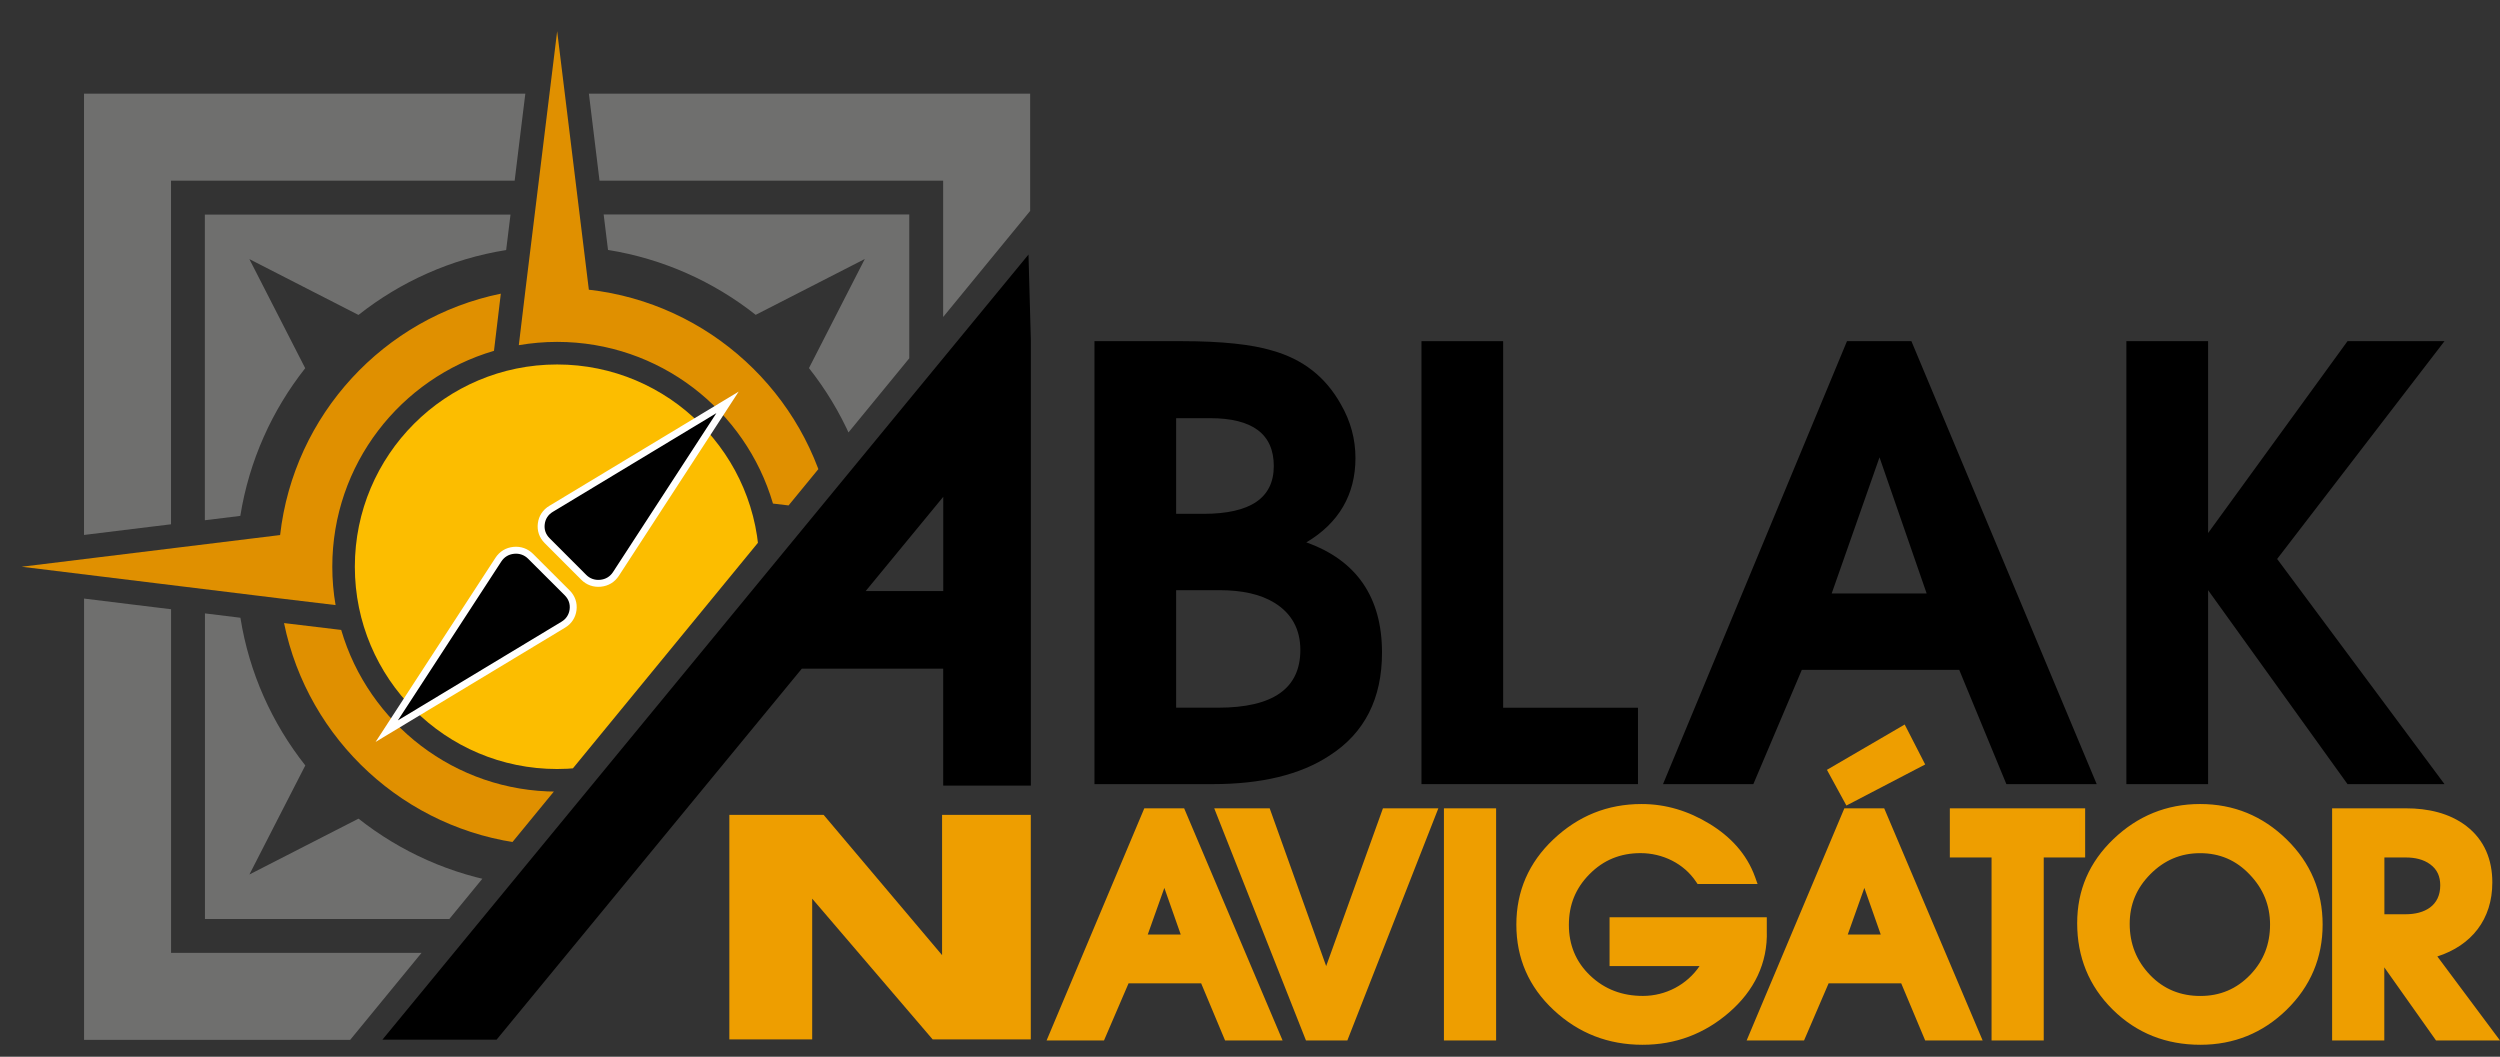
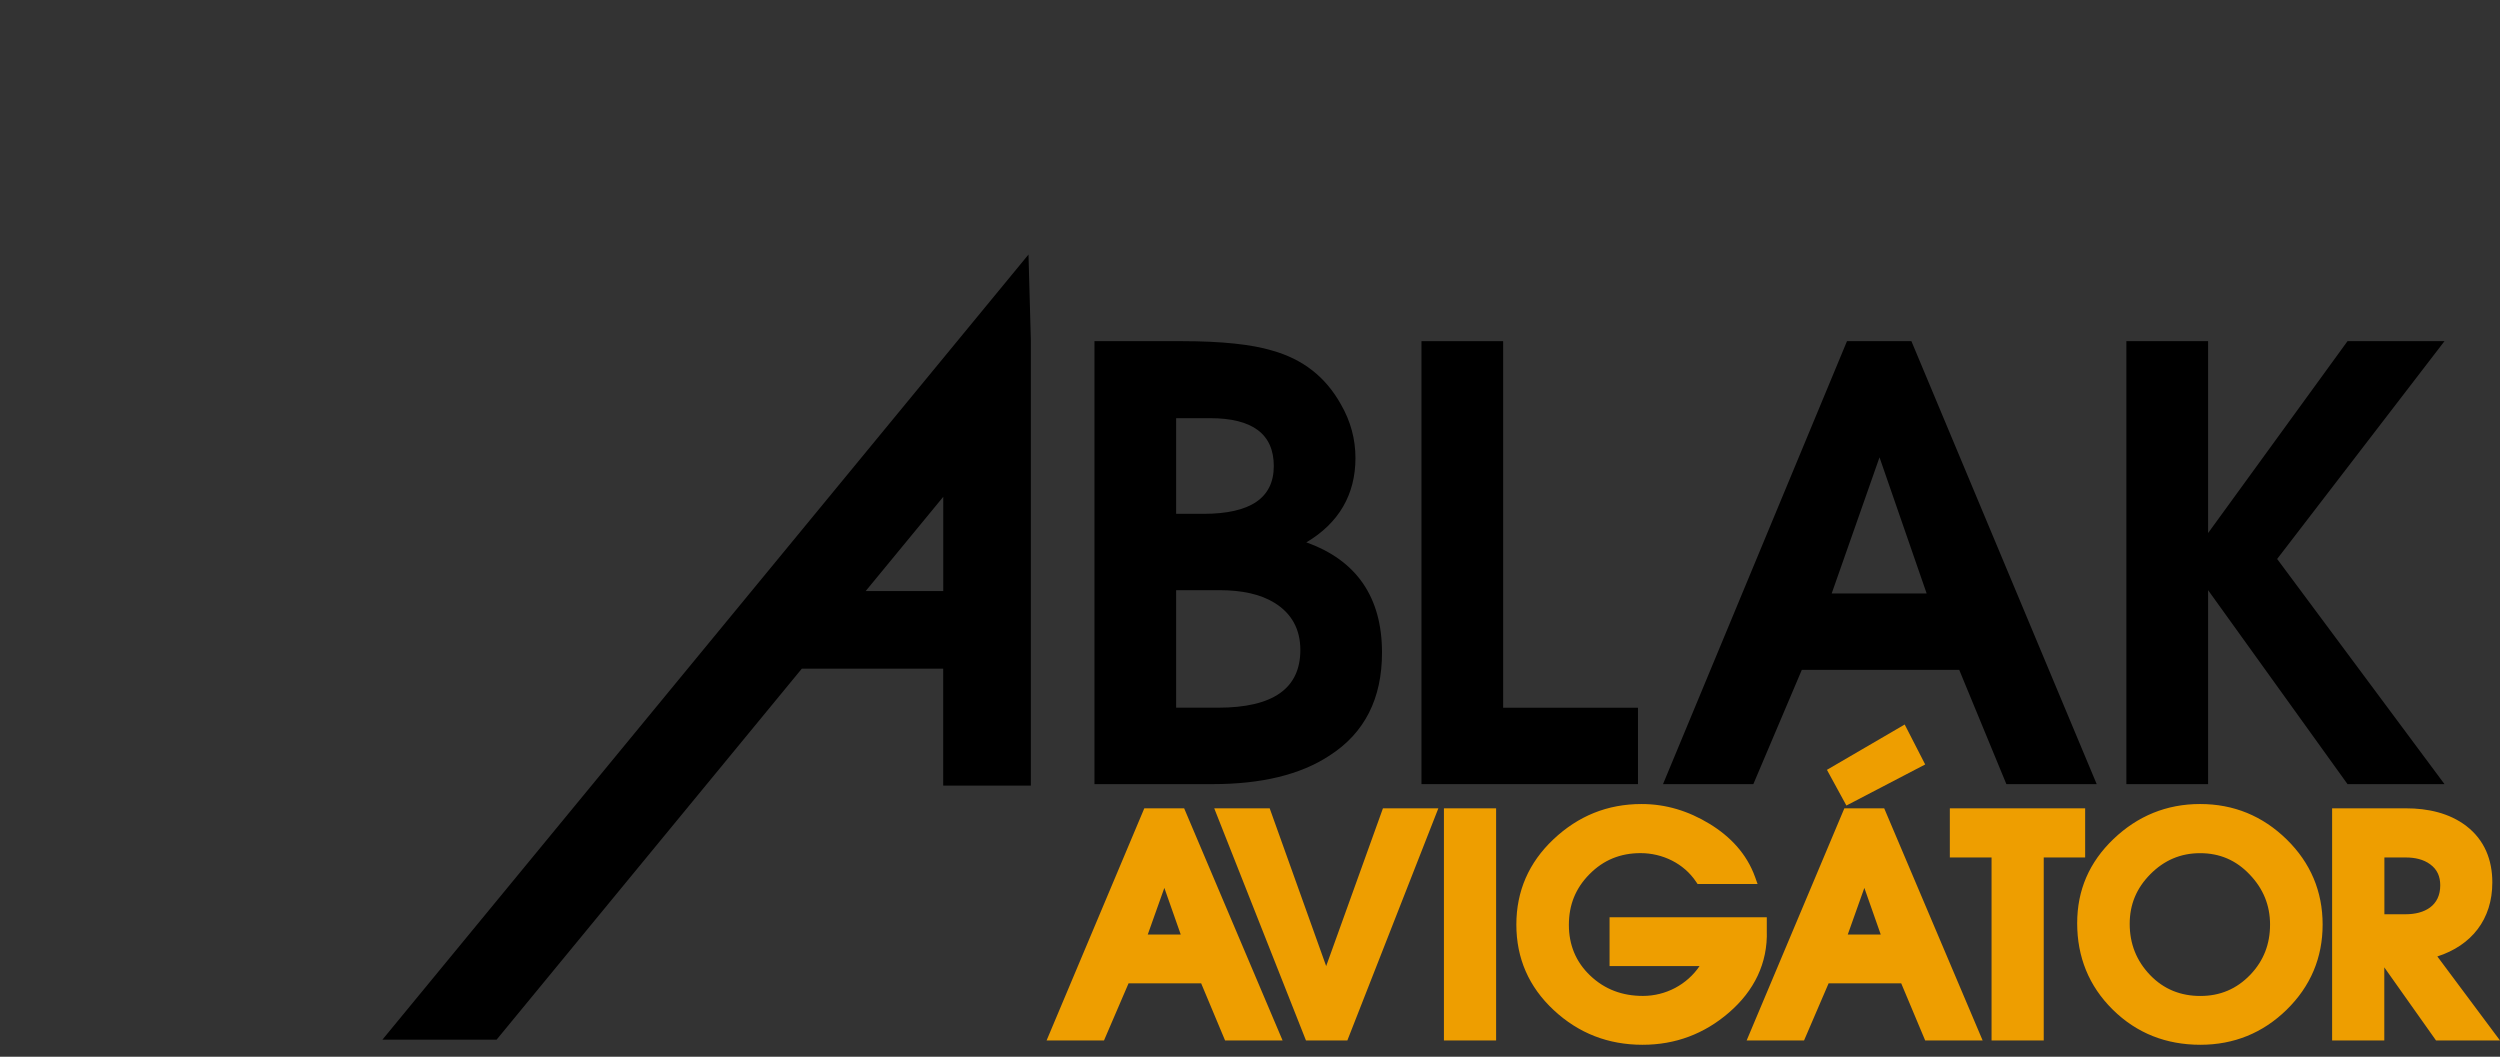
<svg xmlns="http://www.w3.org/2000/svg" xmlns:xlink="http://www.w3.org/1999/xlink" id="Réteg_1" x="0px" y="0px" viewBox="0 0 511.21 216.08" style="enable-background:new 0 0 511.21 216.08;" xml:space="preserve">
  <rect x="0" y="0" width="511.21" height="216.08" fill="#333333" stroke="none" />
  <style type="text/css">	.st0{fill-rule:evenodd;clip-rule:evenodd;fill:#EE9E00;}	.st1{fill:#EE9E00;}			.st2{clip-path:url(#SVGID_00000005253444429390548980000006487163645950756028_);fill-rule:evenodd;clip-rule:evenodd;fill:#6F6F6E;}			.st3{clip-path:url(#SVGID_00000005253444429390548980000006487163645950756028_);fill-rule:evenodd;clip-rule:evenodd;fill:#FCBD00;}			.st4{clip-path:url(#SVGID_00000005253444429390548980000006487163645950756028_);fill-rule:evenodd;clip-rule:evenodd;fill:#E09000;}			.st5{clip-path:url(#SVGID_00000005253444429390548980000006487163645950756028_);fill:none;stroke:#FFFFFF;stroke-width:2.835;stroke-miterlimit:22.926;}	.st6{clip-path:url(#SVGID_00000005253444429390548980000006487163645950756028_);fill-rule:evenodd;clip-rule:evenodd;}</style>
  <path d="M223.8,160.34h24.17c9.91,0,17.93-1.9,23.9-5.84c7.2-4.62,10.73-11.68,10.73-21.05c0-11.27-5.16-18.88-15.48-22.54 c6.65-3.94,10.05-9.78,10.05-17.25c0-3.8-0.95-7.47-2.99-11c-3.12-5.57-7.74-9.23-14.12-11c-4.07-1.22-10.19-1.9-18.47-1.9H223.8 V160.34z M240.5,144.72v-24.04h8.83c4.62,0,8.42,0.82,11.27,2.58c3.53,2.17,5.3,5.43,5.3,9.64c0,7.88-5.57,11.81-16.84,11.81H240.5z  M240.5,105.07V85.51h6.93c8.69,0,13.04,3.26,13.04,9.78c0,6.52-4.75,9.78-14.4,9.78H240.5z" />
  <polygon points="290.67,160.34 334.94,160.34 334.94,144.72 307.37,144.72 307.37,69.76 290.67,69.76 " />
  <path d="M340.06,160.34h18.47l9.91-23.36h32.19l9.64,23.36h18.47l-37.89-90.58h-13.17L340.06,160.34z M374.55,121.36l9.78-27.84 l9.64,27.84H374.55z" />
  <polygon points="434.81,160.34 451.52,160.34 451.52,120.68 480.03,160.34 499.86,160.34 465.64,114.3 499.86,69.76 480.03,69.76  451.52,109 451.52,69.76 434.81,69.76 " />
  <path d="M192.88,160.64h17.91V69.47l-0.48-17.42L78.2,212.59h23.35l62.41-75.86h28.91V160.64z M177.02,120.86l15.86-19.27v19.27 H177.02z" />
  <path class="st0" d="M487.56,186.95h4.34c3.89,0,7.09-1.72,7.09-5.91c0-1.78-0.58-3.21-2.04-4.29c-1.42-1.06-3.24-1.41-4.98-1.41 h-4.4V186.95z M234.7,191.09h6.74l-3.35-9.53L234.7,191.09z M377.84,191.09h6.74l-3.35-9.53L377.84,191.09z M449.88,174.46 c-4.01,0-7.36,1.47-10.16,4.29c-2.83,2.85-4.23,6.18-4.23,10.17c0,4.03,1.36,7.53,4.17,10.46c2.78,2.9,6.25,4.28,10.28,4.28 c4.05,0,7.43-1.44,10.21-4.34c2.75-2.87,4.04-6.31,4.04-10.25c0-3.98-1.41-7.37-4.17-10.25 C457.26,175.91,453.91,174.46,449.88,174.46z M377.56,164.72l-3.98-7.3l15.9-9.27l4.19,8.17L377.56,164.72z M498.4,195.58 l12.81,17.18h-13.08l-10.58-14.95v14.95h-10.67v-47.47h15.14c4.37,0,8.8,0.93,12.31,3.62c3.72,2.86,5.31,6.93,5.31,11.52 C509.65,188.02,505.37,193.33,498.4,195.58z M245.62,201.08h-14.85l-5.02,11.68h-11.74l19.98-47.47h8.15l20.13,47.47h-11.76 L245.62,201.08z M271.18,197.55l11.61-32.26h11.33l-18.61,47.47h-8.46l-18.76-47.47h11.34L271.18,197.55z M295.26,212.76v-47.47 h10.67v47.47H295.26z M347.53,197.55h-18.4v-9.98h32.15l0,2.68c0.23,6.74-2.63,12.4-7.74,16.81c-5.05,4.36-10.95,6.58-17.66,6.58 c-7.01,0-13.07-2.34-18.17-7.09c-5.09-4.74-7.64-10.59-7.64-17.49c0-6.85,2.56-12.69,7.57-17.42c5.06-4.78,11.03-7.23,18.04-7.23 c5.01,0,9.6,1.44,13.86,4.03c4.3,2.61,7.64,6.16,9.34,10.88l0.52,1.45h-12.27l-0.33-0.49c-2.49-3.72-6.84-5.83-11.33-5.83 c-4.11,0-7.56,1.39-10.43,4.29c-2.88,2.9-4.23,6.32-4.23,10.38c0,4.04,1.39,7.54,4.34,10.35c3,2.87,6.63,4.18,10.8,4.18 C340.64,203.65,344.97,201.33,347.53,197.55z M388.77,201.08h-14.85l-5.02,11.68h-11.74l19.98-47.47h8.15l20.13,47.47h-11.75 L388.77,201.08z M407.25,175.34h-8.54v-10.05h27.67v10.05h-8.47v37.42h-10.67V175.34z M449.88,164.41c6.91,0,12.81,2.45,17.71,7.24 c4.88,4.78,7.35,10.62,7.35,17.41c0,6.78-2.47,12.63-7.35,17.41c-4.86,4.76-10.8,7.17-17.64,7.17c-6.94,0-13-2.32-17.92-7.18 c-4.92-4.85-7.28-10.83-7.28-17.68c0-6.79,2.49-12.49,7.42-17.21C437.1,166.86,443.01,164.41,449.88,164.41z" />
-   <path class="st1" d="M378.01,163.25l14.18-7.4l-3.17-6.18l-13.97,8.15L378.01,163.25z M477.99,211.67h8.47v-17.32l12.25,17.32h10.32 l-12.46-16.7c7.5-1.83,11.98-6.99,11.98-14.53c0-4.55-1.65-8.15-4.89-10.66c-2.96-2.24-6.88-3.4-11.63-3.4h-14.04V211.67z  M215.66,211.67h9.36l5.02-11.68h16.31l4.89,11.68h9.36l-19.2-45.29h-6.68L215.66,211.67z M233.15,192.18l4.96-13.92l4.89,13.92 H233.15z M267.8,211.67h6.95l17.76-45.29h-8.95l-12.39,34.43l-12.32-34.43h-8.95L267.8,211.67z M296.37,211.67h8.47v-45.29h-8.47 V211.67z M330.23,196.46h19.2c-2.55,5.09-7.78,8.28-13.49,8.28c-4.54,0-8.4-1.49-11.56-4.48c-3.1-2.99-4.68-6.72-4.68-11.14 c0-4.41,1.51-8.08,4.54-11.14c3.03-3.06,6.75-4.62,11.22-4.62c4.89,0,9.57,2.31,12.25,6.32h10.12c-1.51-4.21-4.47-7.67-8.88-10.32 c-4.2-2.58-8.6-3.87-13.28-3.87c-6.68,0-12.39,2.31-17.28,6.93c-4.82,4.55-7.23,10.12-7.23,16.64c0,6.59,2.41,12.15,7.3,16.7 c4.89,4.55,10.67,6.79,17.41,6.79c6.4,0,12.05-2.1,16.93-6.31c5.09-4.41,7.57-9.78,7.37-15.96v-1.63h-29.94V196.46z M358.8,211.67 h9.36l5.02-11.68h16.31l4.89,11.68h9.36l-19.2-45.29h-6.68L358.8,211.67z M376.29,192.18l4.96-13.92l4.89,13.92H376.29z  M408.35,211.67h8.47v-37.42h8.47v-7.88h-25.47v7.88h8.54V211.67z M449.88,165.49c-6.54,0-12.18,2.31-16.93,6.86 c-4.75,4.55-7.09,9.98-7.09,16.43c0,6.65,2.34,12.29,6.95,16.91c4.68,4.55,10.39,6.86,17.14,6.86c6.54,0,12.18-2.31,16.86-6.86 c4.68-4.62,7.02-10.19,7.02-16.64c0-6.52-2.34-12.09-7.02-16.64C462.13,167.8,456.49,165.49,449.88,165.49z M449.88,173.37 c4.34,0,7.98,1.56,10.94,4.69c2.96,3.06,4.47,6.72,4.47,11c0,4.28-1.45,7.94-4.34,11c-3.03,3.12-6.68,4.69-11.01,4.69 c-4.41,0-8.12-1.56-11.08-4.62c-2.96-3.12-4.47-6.86-4.47-11.2c0-4.28,1.51-7.88,4.54-10.93 C441.96,174.93,445.61,173.37,449.88,173.37z M486.46,188.04v-13.78h5.51c2.27,0,4.2,0.54,5.64,1.63c1.65,1.22,2.48,2.92,2.48,5.16 c0,4.62-3.44,6.99-8.19,6.99H486.46z" />
-   <polygon class="st1" points="149.14,212.54 166.08,212.54 166.08,183.76 190.71,212.54 210.78,212.54 210.78,166.63 192.64,166.63  192.64,195.31 168.42,166.63 149.14,166.63 " />
  <g>
    <defs>
-       <polygon id="SVGID_1_" points="214.13,0 0,0 0,215.35 68.78,216.08 214.13,38.89   " />
-     </defs>
+       </defs>
    <clipPath id="SVGID_00000091004497970719064580000017847067010402185883_">
      <use xlink:href="#SVGID_1_" style="overflow:visible;" />
    </clipPath>
    <path style="clip-path:url(#SVGID_00000091004497970719064580000017847067010402185883_);fill-rule:evenodd;clip-rule:evenodd;fill:#6F6F6E;" d="  M41.91,125.43l7.25,0.89c1.8,11.29,6.48,21.61,13.27,30.2L57,167.1l-6,11.72l11.72-6l10.59-5.42c8.59,6.78,18.91,11.46,30.2,13.27  l0.89,7.25H41.91V125.43z M107.42,212.63H17.19v-90.23l9.92,1.22l4.42,0.54l3.45,0.42v70.27h70.27l0.42,3.45l0.54,4.42  L107.42,212.63z M123.46,187.91l0.89-7.25c11.29-1.8,21.61-6.49,30.2-13.27l10.59,5.42l11.72,6l-6-11.72l-5.42-10.59  c6.78-8.59,11.46-18.91,13.27-30.2l7.25-0.89v62.49H123.46z M210.66,122.39v90.23h-90.23l1.22-9.91l0.54-4.42l0.42-3.45h70.27  v-70.27l3.45-0.42l4.42-0.54L210.66,122.39z M185.94,106.36l-7.25-0.89c-1.8-11.29-6.48-21.61-13.27-30.2l5.42-10.59l6-11.72  l-11.72,6l-10.59,5.42c-8.59-6.78-18.91-11.46-30.2-13.27l-0.89-7.25h62.49V106.36z M120.42,19.16h90.23v90.23l-9.92-1.22  l-4.42-0.54l-3.45-0.42V36.94h-70.27l-0.42-3.45l-0.54-4.42L120.42,19.16z M104.39,43.88l-0.89,7.25  c-11.29,1.8-21.61,6.49-30.2,13.27l-10.59-5.42l-11.72-6l6,11.72l5.42,10.59c-6.78,8.59-11.46,18.91-13.27,30.2l-7.25,0.89V43.88  H104.39z M17.19,19.16h90.23l-1.22,9.91l-0.54,4.42l-0.42,3.45H34.97v70.27l-3.45,0.42l-4.42,0.54l-9.92,1.22V19.16z" />
-     <path style="clip-path:url(#SVGID_00000091004497970719064580000017847067010402185883_);fill-rule:evenodd;clip-rule:evenodd;fill:#FCBD00;" d="  M113.92,74.53c22.84,0,41.36,18.52,41.36,41.36c0,22.84-18.52,41.36-41.36,41.36c-22.84,0-41.36-18.52-41.36-41.36  C72.56,93.05,91.08,74.53,113.92,74.53" />
    <path style="clip-path:url(#SVGID_00000091004497970719064580000017847067010402185883_);fill-rule:evenodd;clip-rule:evenodd;fill:#E09000;" d="  M125.44,171.74c23.9-4.9,42.34-24.75,45.13-49.36l24.96-3.06l27.9-3.42l-27.9-3.42l-24.96-3.06l-11.34-1.36  c0.44,2.55,0.67,5.17,0.67,7.85c0,20.91-13.96,38.55-33.06,44.14L125.44,171.74z M58.08,127.41c4.9,23.9,24.76,42.34,49.36,45.13  l3.06,24.96l3.42,27.9l3.42-27.9l3.06-24.96l1.36-11.34c-2.55,0.44-5.17,0.67-7.85,0.67c-20.91,0-38.55-13.96-44.14-33.06  L58.08,127.41z M102.41,60.05c-23.9,4.9-42.34,24.75-45.13,49.36l-24.96,3.06l-27.9,3.42l27.9,3.42l24.96,3.06l11.34,1.36  c-0.44-2.55-0.67-5.17-0.67-7.85c0-20.91,13.96-38.55,33.06-44.14L102.41,60.05z M113.92,69.91c20.91,0,38.55,13.96,44.14,33.06  l11.71,1.4c-4.9-23.9-24.76-42.34-49.36-45.13l-3.06-24.96l-3.42-27.9l-3.42,27.9l-3.06,24.96l-1.36,11.34  C108.63,70.15,111.25,69.91,113.92,69.91z" />
    <path style="clip-path:url(#SVGID_00000091004497970719064580000017847067010402185883_);fill:none;stroke:#FFFFFF;stroke-width:2.835;stroke-miterlimit:22.926;" d="  M81.36,147.31l33.46-20.18c0.95-0.57,1.52-1.45,1.66-2.53c0.14-1.08-0.21-2.07-0.98-2.85l-7.5-7.49c-0.78-0.78-1.78-1.13-2.88-1.02  c-1.11,0.11-2.01,0.66-2.61,1.58L81.36,147.31z M146.49,84.48l-21.14,32.5c-0.6,0.92-1.5,1.47-2.61,1.58  c-1.1,0.11-2.11-0.24-2.88-1.02l-7.49-7.5c-0.78-0.78-1.12-1.77-0.98-2.85c0.13-1.08,0.71-1.96,1.66-2.53L146.49,84.48z" />
    <path style="clip-path:url(#SVGID_00000091004497970719064580000017847067010402185883_);fill-rule:evenodd;clip-rule:evenodd;" d="  M81.36,147.31l33.46-20.18c0.95-0.57,1.52-1.45,1.66-2.53c0.14-1.08-0.21-2.07-0.98-2.85l-7.5-7.49c-0.78-0.78-1.78-1.13-2.88-1.02  c-1.11,0.11-2.01,0.66-2.61,1.58L81.36,147.31z M146.49,84.48l-21.14,32.5c-0.6,0.92-1.5,1.47-2.61,1.58  c-1.1,0.11-2.11-0.24-2.88-1.02l-7.49-7.5c-0.78-0.78-1.12-1.77-0.98-2.85c0.13-1.08,0.71-1.96,1.66-2.53L146.49,84.48z" />
  </g>
</svg>